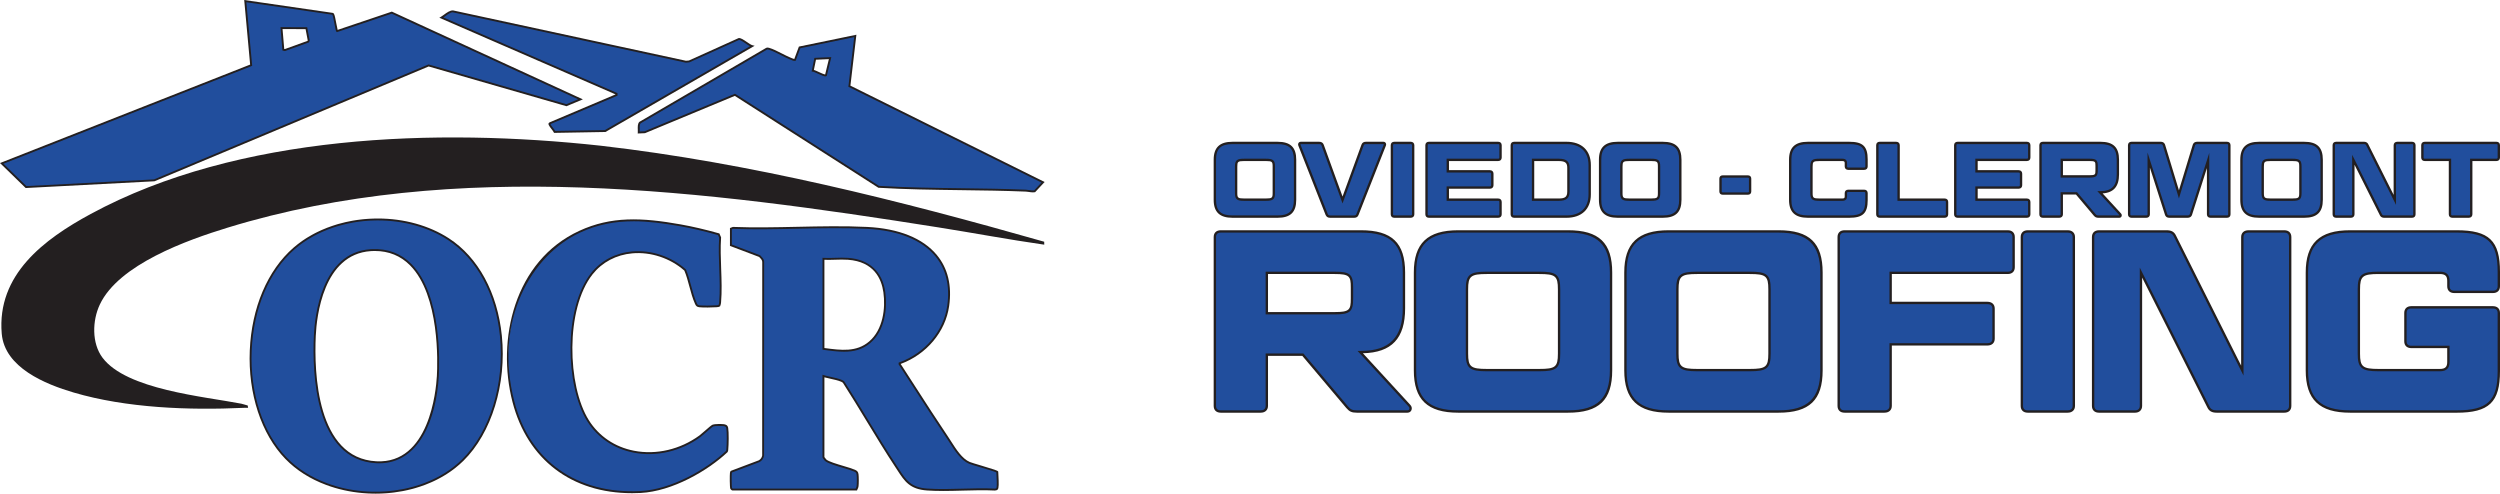
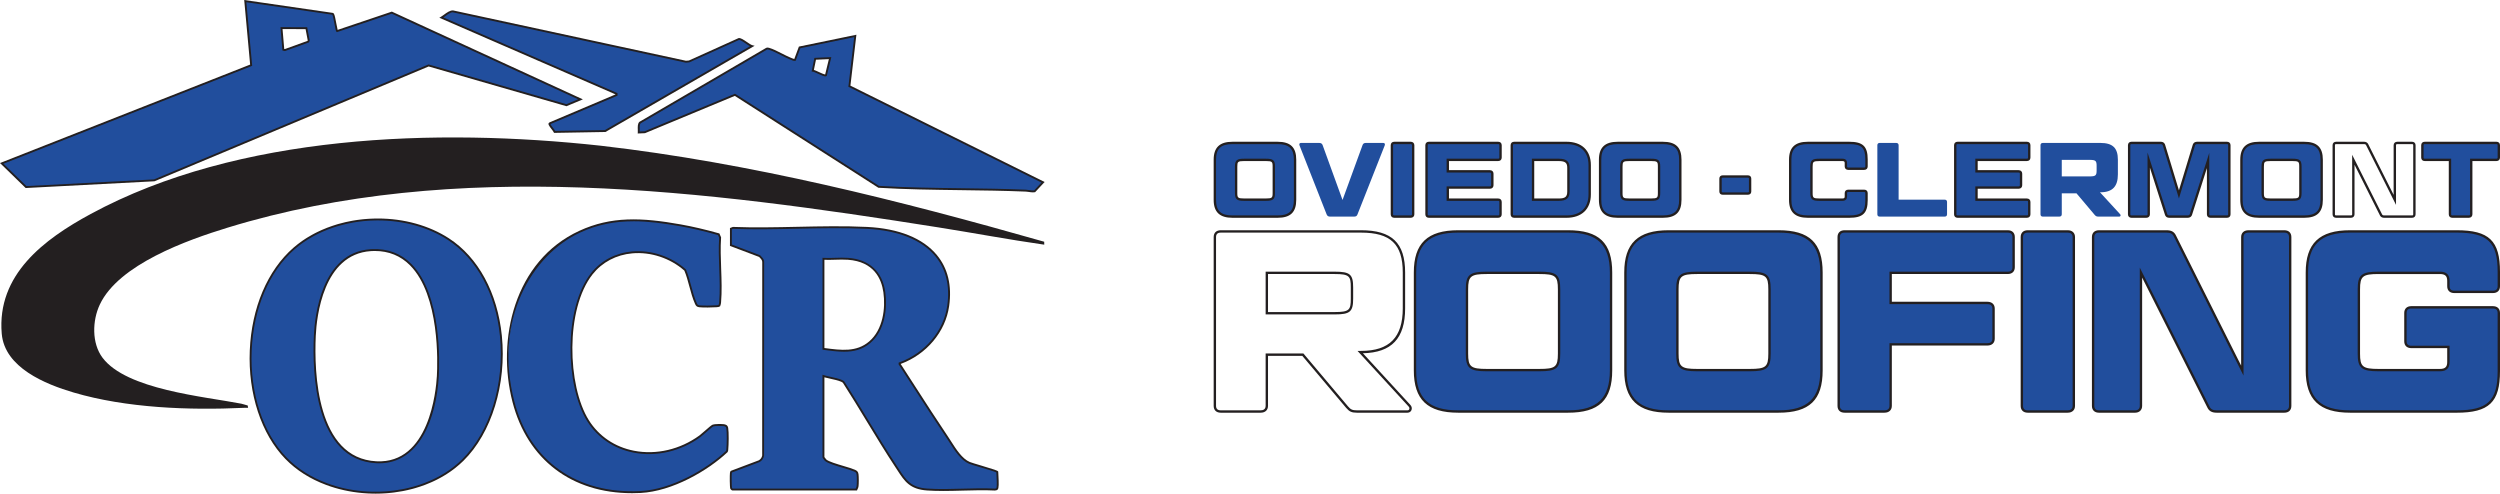
<svg xmlns="http://www.w3.org/2000/svg" id="Layer_1" version="1.1" viewBox="0 0 3894.63 769.02">
  <defs>
    <style>
      .st0 {
        fill: #231f20;
      }

      .st1 {
        fill: #214e9d;
      }
    </style>
  </defs>
  <path class="st0" d="M1626.79,381.16c-55.16-7.85-110.04-18.24-165.08-26.95-360.78-57.1-751.94-108.55-1107.43.54-62.38,19.13-169.41,57.12-198.83,119.8-11.7,24.89-12.71,60.11,4.27,82.73,37.37,49.81,158,60.32,216.2,71.6,3.01.6,6.48,1.97,10,2.84.18,1.13.36,2.27.54,3.43,0,.06.03.09.03.15-2.24-.03-4.48-.06-6.72.03-85.36,3.97-182.84.36-264.94-23.82-44.23-13.04-107.59-38.8-112.13-91.6-7.88-92.19,66.14-147.35,138.6-186.57,229.99-124.49,539.22-134.22,794.44-106.37,234.95,27.13,464.19,85.06,690.96,149.59l.09,4.6h0Z" />
  <g>
    <path class="st1" d="M1611.84,297.98c-4.61.77-9.2-.79-13.51-.97-76.44-3.22-153.16-1.33-229.5-5.99l-223.98-143.33-140.36,58.3-9.41.42c.39-4.16-1.2-12.22,1.9-15.4l197.13-115.03c1.31-.66,2.44-.37,3.76,0,9.18,2.56,22.55,10.77,32.07,14.71,1.98.82,6.65,3.1,8.46,2.72l7.28-19.54,86.74-17.9-9.19,78.34,301.68,149.66c-4.46,4.53-8.68,9.42-13.08,14.02h.01ZM1293.18,90.54l-23.24,1.05-3.78,18.49c3.81.25,18.14,9,20.54,7.17l6.48-26.71h0Z" />
    <path class="st0" d="M1609.13,299.69c-2.12,0-4.2-.32-6.23-.64-1.62-.25-3.15-.49-4.64-.55-33.51-1.41-67.64-1.85-100.64-2.27-42.28-.54-85.99-1.1-128.88-3.72l-.39-.02-.33-.21-223.33-142.91-139.88,58.1-11.38.5.16-1.71c.1-1.11.05-2.61,0-4.2-.15-4.4-.32-9.39,2.33-12.1l.31-.25,197.13-115.03c1.94-.97,3.59-.51,4.91-.15,5.69,1.58,12.81,5.22,19.7,8.74,4.53,2.31,8.81,4.5,12.54,6.04l1.21.52c1.22.53,4.11,1.8,5.64,2.08l7.2-19.34,89.58-18.49-9.31,79.35,302.58,150.11-1.45,1.47c-2.46,2.5-4.85,5.11-7.23,7.72-1.93,2.11-3.86,4.23-5.83,6.28l-.34.36-.49.08c-1,.17-1.98.23-2.96.23h.02ZM1369.31,289.56c42.7,2.59,86.24,3.15,128.35,3.69,33.03.42,67.18.86,100.73,2.27,1.65.07,3.34.33,4.97.58,2.56.4,5.2.81,7.75.48,1.83-1.92,3.63-3.89,5.43-5.86,1.95-2.13,3.89-4.26,5.88-6.33l-300.79-149.22,9.07-77.33-83.91,17.32-7.28,19.54-.8.17c-1.81.39-4.78-.81-8.18-2.3l-1.16-.5c-3.83-1.58-8.16-3.79-12.75-6.14-6.76-3.45-13.75-7.02-19.14-8.52-1.33-.37-1.94-.48-2.69-.1l-196.85,114.87c-1.63,1.88-1.47,6.25-1.35,9.78.03,1.01.07,1.98.06,2.88l7.52-.33,140.83-58.5,224.31,143.54h0ZM1285.73,118.99c-2.2,0-5.71-1.49-11.54-4.19-3.19-1.48-6.81-3.15-8.12-3.24l-1.71-.11,4.36-21.3,26.38-1.19-7.07,29.16-.42.32c-.5.38-1.1.56-1.87.56h-.01ZM1267.92,108.92c1.93.58,4.57,1.8,7.52,3.17,3.12,1.45,8.16,3.78,10.02,3.92l5.8-23.9-20.09.9-3.26,15.9h0Z" />
  </g>
  <g>
    <path class="st1" d="M698.5,372.48c-31.61-20.51-70.7-30.6-109.86-30.6-1.31,0-2.66,0-3.97.05-.15-.03-.33,0-.48,0-2.6.05-5.19.16-7.79.29-1.34.08-2.72.16-4.09.26-2.03.13-4.06.32-6.09.5-1.49.16-2.95.32-4.45.5-1.49.16-2.98.37-4.45.58-1.43.18-2.87.4-4.3.63-.09.03-.21.03-.3.05-1.16.18-2.33.37-3.49.58-7.13,1.27-14.21,2.9-21.1,4.86-.9.26-1.79.5-2.69.77-1.88.58-3.76,1.16-5.61,1.8-.93.29-1.85.61-2.75.92-2.39.79-4.72,1.66-7.04,2.56-.06,0-.12.03-.18.08-2.39.92-4.75,1.9-7.07,2.9-1.16.5-2.33,1-3.49,1.56-1.04.48-2.06.95-3.07,1.45-.24.08-.45.18-.69.32-.93.45-1.82.9-2.72,1.35s-1.79.9-2.66,1.37c-1.13.58-2.27,1.19-3.37,1.82-2.54,1.4-5.04,2.85-7.49,4.38-.84.53-1.64,1.03-2.45,1.56-3.46,2.19-6.8,4.54-10.06,7.02-.96.69-1.91,1.43-2.84,2.16-1.97,1.53-3.88,3.12-5.76,4.75-86.02,74.77-90.31,246.98-12.57,326.95,17.34,17.82,39.13,31.23,63.09,40.16,4.48,1.69,9.04,3.19,13.67,4.57,18.56,5.46,38.11,8.4,57.72,8.82h.57c4,.11,8.03.08,12.03-.08,2.15-.08,4.33-.18,6.48-.32.63-.03,1.28-.05,1.94-.13,1.4-.11,2.81-.21,4.24-.34,1.91-.13,3.82-.34,5.73-.58.9-.11,1.79-.21,2.69-.32,4.18-.53,8.36-1.16,12.51-1.95,1.37-.26,2.75-.53,4.12-.82s2.75-.58,4.12-.9,2.75-.63,4.09-.98c1.28-.32,2.57-.63,3.85-.98.24-.05.48-.11.69-.18,1.19-.32,2.36-.66,3.55-1,2.66-.77,5.31-1.61,7.94-2.46l.03-.03c2.42-.82,4.84-1.66,7.19-2.56,2.95-1.11,5.88-2.3,8.74-3.59,1.1-.48,2.21-.95,3.31-1.48.93-.4,1.82-.82,2.72-1.27,1.19-.58,2.39-1.16,3.58-1.77,4.03-2.03,7.97-4.22,11.79-6.57,1.16-.71,2.33-1.43,3.46-2.16,1.13-.71,2.27-1.48,3.4-2.24.87-.58,1.76-1.19,2.63-1.8,1.37-.95,2.69-1.93,4-2.93.98-.74,1.97-1.5,2.93-2.24,4.33-3.43,8.48-7.08,12.42-10.93,84.79-83.32,84.37-275.15-22.35-344.37h0ZM682.08,585.85c-2.78,49.13-21.97,138.05-95.81,134.27-93.63-4.78-98.61-136.81-95.84-197.16,2.24-48.29,18.77-128.62,86.76-133.22.78-.05,1.52-.11,2.27-.13,98.31-4.49,105.98,136.44,102.61,196.24h0Z" />
    <path class="st0" d="M585.48,769.02c-1.61,0-3.22-.02-4.82-.06h-.53c-20.04-.43-39.59-3.42-58.14-8.88-4.99-1.48-9.49-2.98-13.78-4.6-25.19-9.38-46.61-23.01-63.64-40.51-37.55-38.62-58.28-101.74-55.46-168.86,2.8-66.64,27.63-125.05,68.12-160.25,2-1.74,3.9-3.31,5.82-4.8.93-.74,1.91-1.5,2.88-2.2,3.35-2.56,6.77-4.94,10.13-7.07.58-.38,1.18-.76,1.8-1.15l.65-.41c2.3-1.44,4.77-2.88,7.57-4.43,1.1-.63,2.26-1.25,3.41-1.84.84-.46,1.75-.92,2.67-1.38.98-.49,1.84-.92,2.73-1.36.26-.14.54-.28.87-.39.84-.43,1.87-.91,2.93-1.39,1.14-.54,2.3-1.04,3.46-1.55,2.32-1,4.61-1.95,6.93-2.85l.22-.2.37-.04c2.3-.89,4.6-1.74,6.96-2.53.88-.31,1.83-.64,2.77-.93,1.79-.61,3.64-1.18,5.49-1.76l2.83-.81c7.02-1.99,14.17-3.64,21.26-4.9,1.11-.2,2.23-.38,3.34-.56.1-.02.24-.04.37-.06,1.54-.26,2.99-.47,4.44-.66,1.46-.21,2.97-.42,4.48-.58,1.47-.18,2.95-.34,4.45-.5,2.08-.19,4.11-.38,6.15-.51,1.28-.1,2.58-.17,3.85-.25,2.87-.15,5.48-.26,8.09-.31.19-.01.38-.02.56,0,1.3-.05,2.62-.05,3.91-.05,40.73,0,80.04,10.95,110.67,30.84h0c45.69,29.63,75.76,84.98,82.52,151.85,7.59,75.13-15.94,151.6-59.93,194.83-3.92,3.84-8.14,7.55-12.54,11.03l-.24.19c-.89.69-1.81,1.4-2.72,2.08-1.32,1.01-2.65,2-4.04,2.96-.87.61-1.77,1.22-2.64,1.81-1.27.85-2.35,1.58-3.44,2.27-1.13.73-2.3,1.45-3.48,2.17-3.76,2.31-7.76,4.55-11.89,6.63-1.2.61-2.4,1.19-3.6,1.78-.91.45-1.83.89-2.78,1.3-1.07.51-2.19.99-3.31,1.47-2.71,1.22-5.6,2.41-8.81,3.62-2.28.87-4.62,1.69-6.96,2.48l-.32.13c-2.64.85-5.31,1.7-7.98,2.47l-.58.17c-1,.29-1.99.58-3,.85-.13.06-.44.13-.75.2-1.23.33-2.52.65-3.81.97-1.34.34-2.73.66-4.11.98s-2.76.61-4.15.9c-1.38.29-2.77.56-4.15.82-3.94.75-8.06,1.4-12.6,1.97l-2.7.32c-1.93.24-3.86.45-5.8.59-1.41.13-2.82.23-4.23.34-.61.08-1.29.11-1.95.13-2.17.13-4.36.24-6.53.32-2.41.1-4.85.14-7.3.14v.02ZM580.69,765.97c4.01.1,8.03.08,11.97-.08,2.14-.08,4.31-.18,6.45-.31.64-.03,1.25-.05,1.85-.13,1.47-.11,2.86-.22,4.29-.35,1.91-.13,3.8-.34,5.68-.58l2.7-.32c4.46-.56,8.52-1.2,12.4-1.94,1.36-.26,2.73-.52,4.09-.81s2.73-.58,4.09-.89,2.72-.63,4.05-.97c1.28-.32,2.56-.63,3.83-.98.23-.05.4-.08.55-.14,1.13-.31,2.1-.59,3.09-.87l.58-.17c2.56-.74,5.13-1.55,7.67-2.37l.24-.09c2.4-.81,4.8-1.65,7.14-2.54,3.16-1.19,5.99-2.35,8.66-3.56,1.11-.48,2.2-.94,3.28-1.46.95-.41,1.82-.82,2.69-1.26,1.2-.58,2.39-1.16,3.57-1.76,4.06-2.05,7.99-4.24,11.68-6.52,1.16-.71,2.31-1.41,3.43-2.14,1.08-.68,2.14-1.4,3.2-2.11,1.04-.7,1.93-1.3,2.78-1.9,1.36-.94,2.65-1.9,3.95-2.89.91-.68,1.81-1.38,2.69-2.06,4.53-3.58,8.67-7.23,12.51-10.99,43.37-42.61,66.55-118.14,59.05-192.4-6.66-65.97-36.25-120.51-81.17-149.65h0c-30.16-19.58-68.89-30.36-109.05-30.36-1.23,0-2.62,0-3.91.05h-.16l-.16-.02c-2.77.08-5.35.18-7.94.31-1.49.09-2.77.16-4.05.26-2.03.13-4.04.31-6.05.5-1.48.16-2.93.31-4.41.5-1.5.16-2.97.37-4.42.58-1.44.19-2.85.39-4.27.63l-.31.05c-1.27.2-2.37.38-3.46.58-7,1.24-14.05,2.87-20.96,4.83l-2.67.76c-1.93.6-3.75,1.16-5.55,1.78-.95.3-1.85.61-2.73.92-2.36.78-4.63,1.63-6.9,2.51l-.28.12c-2.37.92-4.71,1.89-7.02,2.88-1.18.51-2.31,1-3.44,1.54-1.05.48-2.05.95-3.05,1.44-.34.13-.47.2-.62.28-.95.46-1.8.89-2.65,1.32-1,.5-1.88.94-2.73,1.41-1.15.59-2.26,1.18-3.35,1.81-2.77,1.53-5.2,2.95-7.44,4.35l-.65.41c-.6.38-1.19.75-1.78,1.13-3.31,2.09-6.66,4.43-9.97,6.96-.97.7-1.9,1.42-2.81,2.14-1.89,1.47-3.76,3.01-5.71,4.71-39.88,34.66-64.33,92.3-67.09,158.12-2.78,66.32,17.63,128.62,54.62,166.66,16.72,17.18,37.76,30.57,62.54,39.8,4.22,1.59,8.66,3.08,13.57,4.54,18.3,5.39,37.59,8.33,57.33,8.76h.54v-.02ZM590.66,721.73c-1.47,0-2.95-.04-4.46-.12-95.8-4.89-99.92-140.6-97.25-198.72,1.4-30.28,11.91-129.49,88.15-134.64.9-.06,1.61-.11,2.32-.13,24.52-1.13,45.22,6.68,61.54,23.18,47.23,47.74,43.78,153.85,42.61,174.63h0c-3.74,66.25-30.17,135.8-92.91,135.8ZM583.96,391c-1.46,0-2.93.03-4.42.1-.69.02-1.37.07-2.07.12-73.94,5-84.16,102.15-85.54,131.81-2.63,57.23,1.3,190.85,94.42,195.6,82.4,4.23,92.94-109.94,94.24-132.87,1.16-20.56,4.6-125.52-41.75-172.37-14.72-14.87-33.16-22.4-54.88-22.4h0Z" />
  </g>
  <path class="st1" d="M1138.64,356.29l3.27-1.29c68.66,2.63,140.48-3.35,208.77,0,82.93,4.07,137.27,45.01,126.47,121.55-5.49,38.92-33.99,74.56-75.7,89.4l-.07,1.12c24.88,38.26,49.25,76.83,74.78,114.75,8.19,12.16,19.28,32.96,33.95,39.18,5.93,2.52,42.14,12.17,43.53,14.2.08,4.44,1.79,23.82-.4,26.24-.82.91-2.09,1.18-3.37,1.2-34.29-1.77-71.37,2.24-105.32-.05-28.59-1.93-35.45-16.03-48.08-35.13-28.56-43.22-53.99-88.13-81.94-131.67-.91-1.37-2.15-1.91-3.69-2.58-7.83-3.39-19.61-4.78-28.03-7.43v126.59c0,.27,2.86,3.99,3.41,4.49,6.29,5.67,35,11.82,44.97,16.26,3.16,1.41,4.33,2.58,4.75,5.8.55,4.17.54,14.13.05,18.34-.28,2.35-1.14,3.31-1.96,5.34h-193.02c-.16,0-1.67-1.28-1.88-1.67-.82-1.54-.96-20.94-.53-23.68.14-.91.1-1.81.9-2.53l43.09-16.25c3.57-2,5.56-5.01,6.24-8.65l.12-301.29c.27-4.17-2.84-6.57-5.48-9.54l-44.83-16.99v-25.73.02ZM1321.23,403.19c-12.32-.91-25.96.68-38.41,0v140.29c26.25,3.47,51.34,7.35,72.12-10.35,22.16-18.87,26.33-52.35,22.72-78.05-4.04-28.8-21.67-49.32-56.43-51.89h0Z" />
  <path class="st0" d="M1468.87,764.83c-8.27,0-16.46-.19-24.42-.73-27.11-1.83-35.19-14.25-46.37-31.43-.93-1.42-1.87-2.88-2.85-4.36-15.84-23.96-30.95-48.83-45.56-72.89-11.76-19.36-23.93-39.38-36.39-58.79-.63-.95-1.52-1.36-3.03-2.02-4.48-1.94-10.43-3.23-16.18-4.49-3.45-.75-6.75-1.47-9.76-2.31v124.21c.57.86,2.51,3.37,2.92,3.76,3.62,3.26,16.02,6.94,26.96,10.19,7.04,2.09,13.7,4.07,17.62,5.81,3.31,1.47,5.09,2.95,5.63,6.97.54,4.12.57,14.26.04,18.71-.22,1.87-.76,2.98-1.34,4.16-.23.47-.48.97-.72,1.56l-.38.94h-194.03c-1.15,0-3.03-2.15-3.2-2.46-1.17-2.19-1.05-22.27-.69-24.61l.06-.41c.1-.85.24-2.02,1.32-3l.48-.29,43.09-16.25c2.82-1.61,4.68-4.17,5.3-7.53l.09-301.01c.18-2.92-1.63-4.84-3.72-7.06-.38-.4-.76-.8-1.13-1.22l-45.45-17.23v-27.78l4.51-1.77h.31c32.9,1.27,67.12.54,100.21-.17,35.88-.77,73-1.56,108.57.18,49.47,2.43,87.07,17.58,108.75,43.8,17.19,20.8,23.62,47.53,19.12,79.45-5.66,40.12-35.26,75.4-75.56,90.19,7.54,11.6,15.03,23.23,22.53,34.85,16.79,26.06,34.16,53,51.79,79.19,1.38,2.05,2.85,4.35,4.4,6.79,7.63,11.97,17.12,26.86,28.9,31.86,2.33.99,9.8,3.21,17.7,5.56,20.85,6.2,25.55,7.82,26.47,9.17l.26.37v.45c.03.93.11,2.53.22,4.49.75,13.53.81,20.77-1,22.78-.99,1.1-2.49,1.67-4.46,1.7-16.45-.85-33.75-.36-50.48.11-10.09.28-20.36.57-30.53.57h0ZM1281.32,583.78l1.94.61c3.39,1.07,7.3,1.92,11.44,2.82,5.89,1.28,11.98,2.61,16.73,4.66,1.56.68,3.18,1.37,4.34,3.12,12.49,19.46,24.67,39.5,36.44,58.87,14.6,24.03,29.7,48.88,45.5,72.8.99,1.49,1.94,2.95,2.87,4.38,11.11,17.07,18.44,28.35,44.06,30.08,17.64,1.19,36.46.66,54.68.15,16.79-.47,34.16-.95,50.62-.1,1.01-.02,1.78-.26,2.18-.71,1.29-1.79.52-15.47.24-20.62-.09-1.6-.17-2.96-.2-3.93-2.32-1.22-15.66-5.19-24.63-7.85-8.33-2.48-15.53-4.62-18.02-5.67-12.63-5.36-22.4-20.69-30.25-33-1.54-2.41-2.99-4.69-4.36-6.72-17.65-26.22-35.02-53.17-51.82-79.24-7.64-11.86-15.28-23.71-22.97-35.53l-.27-.42.17-2.6.92-.33c39.83-14.17,69.17-48.79,74.73-88.2,4.38-31.06-1.83-57.01-18.47-77.13-21.13-25.56-57.99-40.33-106.6-42.72-35.46-1.74-72.52-.95-108.36-.18-33.03.71-67.19,1.44-100.08.19l-2.03.8v23.69l44.21,16.76.24.28c.43.49.88.96,1.32,1.43,2.36,2.5,4.8,5.09,4.53,9.2l-.12,301.19c-.81,4.48-3.22,7.82-7,9.95l-42.96,16.22c-.12.19-.16.45-.22.98l-.07.51c-.43,2.81-.24,20.93.41,22.84.06.04.61.51.96.79h191.61c.13-.29.27-.56.4-.83.52-1.06.9-1.83,1.06-3.19.5-4.28.48-14.02-.04-17.97-.34-2.54-1.03-3.36-3.88-4.63-3.74-1.66-10.31-3.61-17.26-5.67-11.79-3.5-23.99-7.12-28.11-10.84-.04-.04-3.9-4.34-3.9-5.6v-128.62l.02-.02ZM1314.88,547.95c-9.76,0-19.88-1.35-30.25-2.72l-3.31-.44v-143.17l1.57.09c5.86.32,12.12.13,18.18-.06,6.75-.21,13.73-.42,20.27.06h0c32.8,2.43,53.32,21.31,57.79,53.17,3.61,25.74-.59,60.11-23.23,79.39-12.48,10.62-26.32,13.68-41.02,13.68h0ZM1284.3,542.17l.72.1c25.3,3.36,49.2,6.54,68.94-10.27,21.72-18.49,25.71-51.75,22.21-76.7-3.01-21.45-15.01-47.64-55.06-50.61-6.38-.48-13.28-.26-19.95-.06-5.58.17-11.34.35-16.86.13v137.42h0Z" />
  <g>
    <path class="st1" d="M1119.63,364.95l2.21,5.07c-2.27,32.82,2.8,68.44-.03,100.93-.15,1.76-.44,3.5-1.19,5.14-1.43.93-3.18.96-4.87,1.07-6.42.41-20.16.7-26.25,0-3.37-.38-4.23-1.8-5.38-4.33-7.17-15.8-9.85-35.94-16.74-52.15-41.55-36.81-109.66-39.46-145.39,5.75-41.95,53.09-40.9,173.22-5.94,228.96,36.78,58.65,117.68,65.5,174.41,24.22,4.06-2.95,17.51-15.69,20.36-16.71s12.86-.98,16.13-.64c3.47.36,5.43,1.39,6,4.61,1.15,6.51.83,26.1.1,33.05-.12,1.19-.03,2.38-.75,3.47-31.79,29.96-86.84,60.6-134.28,63.07-105.23,5.48-175.59-53.23-198.16-140.55-23.93-92.54.08-217.32,103.25-264.95,51.71-23.87,101.71-19.77,157.02-9.91,20.11,3.58,40,8.41,59.51,13.9h-.01Z" />
    <path class="st0" d="M984.53,768.31c-93.87,0-162.94-52.33-186.13-142.03-25.09-97.06,2.59-219.83,104.06-266.68,49.67-22.93,97.25-20.84,157.91-10.02,18.64,3.32,38.16,7.88,59.66,13.93l.68.19,2.64,6.05-.02.37c-1.09,15.73-.47,32.42.13,48.57.65,17.43,1.31,35.46-.16,52.39-.14,1.58-.41,3.64-1.33,5.63l-.18.39-.36.24c-1.64,1.07-3.51,1.18-5.16,1.28l-.43.03c-6.09.39-20.15.73-26.52,0-4.12-.47-5.32-2.45-6.57-5.2-3.76-8.29-6.33-17.85-8.81-27.1-2.26-8.42-4.6-17.12-7.81-24.77-22.04-19.4-52.31-29.47-81.08-26.9-25.01,2.22-47,13.83-61.9,32.69-42.6,53.91-39.41,173.72-5.85,227.24,15.65,24.95,40.66,41.86,70.45,47.61,34.71,6.71,71.82-1.97,101.82-23.8,1.53-1.11,4.55-3.76,7.75-6.57,6.63-5.81,11.11-9.67,12.98-10.34,3.19-1.15,13.47-1.06,16.79-.72,3.16.33,6.51,1.28,7.31,5.84,1.22,6.87.83,26.65.12,33.46l-.06.7c-.07,1.06-.15,2.26-.94,3.45l-.22.26c-30.52,28.76-85.85,60.9-135.22,63.47-4.57.24-9.1.36-13.56.36v-.02ZM986.74,344.75c-28.83,0-55.62,4.91-83.02,17.56-75.69,34.94-135.17,136.58-102.43,263.22,23.91,92.48,97.44,144.59,196.64,139.44,48.54-2.53,103.02-34.16,133.19-62.53.28-.5.32-1.11.37-1.87.02-.27.03-.54.06-.81.75-7.26,1-26.49-.09-32.64-.4-2.27-1.5-3.06-4.68-3.39-3.38-.35-13.06-.31-15.47.56-1.47.53-7.82,6.09-12.02,9.78-3.25,2.85-6.33,5.55-7.97,6.74-30.67,22.32-68.63,31.19-104.14,24.32-30.6-5.91-56.32-23.3-72.41-48.96-34.05-54.3-37.24-175.91,6.03-230.67,15.42-19.51,38.14-31.51,63.98-33.81,29.65-2.64,60.91,7.78,83.57,27.86l.38.53c3.37,7.92,5.76,16.84,8.08,25.47,2.45,9.13,4.99,18.58,8.65,26.64,1.02,2.24,1.54,3.17,4.19,3.47,6.18.7,19.99.37,25.99-.01l.45-.03c1.24-.07,2.42-.15,3.35-.6.57-1.44.77-2.93.88-4.22,1.46-16.74.79-34.68.15-52.02-.6-16.09-1.22-32.73-.15-48.52l-1.78-4.09c-21.13-5.93-40.34-10.4-58.69-13.68-26.47-4.72-50.42-7.77-73.11-7.77v.03Z" />
  </g>
  <path class="st1" d="M779.94,97.62l-26.86-12.36-3.7-1.7-139.02-63.87-85.21,28.71c-1.16-.81-4.09-22.06-5.88-25.46-.33-.63-.45-1.31-1.34-1.43L382.1,1.75l9.16,99.83L2.7,254.51l37.87,36.89,199.73-10.45,427.39-178.99,44.47,12.83h.03l4.66,1.34,165.55,47.75,21.91-9.16-124.37-57.12v.02ZM480.26,64.82l-36.47,13.19-2.39-.54-2.87-33.73,38.77.15,3.64,19.28-.69,1.64h0Z" />
  <path class="st0" d="M40,292.94L0,253.98,389.67,100.61,380.44,0l137.7,20.03c1.53.2,2.04,1.33,2.32,1.94l.13.28c.96,1.82,1.98,6.99,3.43,14.68.66,3.49,1.45,7.68,1.97,9.61l84.46-28.46.54.25,297.04,136.47-25.53,10.68-214.71-61.93-427.15,178.88h-.26l-200.38,10.49v.02ZM5.4,255.07l35.75,34.82,198.82-10.4,427.64-179.09,214.71,61.93,18.28-7.65L610.28,21.29l-85.36,28.76-.62-.43c-.94-.65-1.33-2.12-3.21-12.14-1.03-5.48-2.32-12.29-3.13-13.85l-.21-.43c-.05-.12-.13-.28-.16-.32L383.77,3.5l9.09,99.06-1.04.41L5.41,255.05v.02ZM443.89,79.57l-3.88-.87-3.1-36.44,41.63.16,3.95,20.93-1.11,2.66-37.5,13.56h.01ZM442.8,76.26l.89.2,35.44-12.82.26-.62-3.33-17.63-35.91-.14,2.63,31.01h.02Z" />
  <g>
    <path class="st1" d="M1171.7,71.86l-228.9,132.26-78.82,1.38c-1.79-3.59-6.16-7.87-7.68-11.23-.6-1.32-.71-1.4.52-2.31l103.71-43.93v-1.9L687.66,27.48c5-2.96,12.23-10.16,18.07-9.75l362.74,78.43,5.14-.45,77.3-34.92c4.57-.74,15.57,9.77,20.78,11.08h.01Z" />
    <path class="st0" d="M863.08,207l-.42-.84c-.81-1.63-2.28-3.51-3.69-5.33-1.63-2.09-3.17-4.07-4.02-5.95-.84-1.83-.86-2.75.99-4.12l.31-.18,102.73-43.52L684.4,27.67l2.52-1.49c1.35-.8,2.91-1.95,4.56-3.17,4.51-3.33,9.65-7.09,14.37-6.78l362.73,78.42,4.67-.41,77.45-34.93c3.19-.51,7.87,2.7,12.83,6.11,3.22,2.21,6.56,4.5,8.55,5l3.56.9-232.41,134.29-80.14,1.4h-.01ZM857.51,193.3c.03.06.06.12.09.19.78,1.71,2.28,3.64,3.73,5.5,1.28,1.65,2.6,3.35,3.55,4.99l77.52-1.35,225.97-130.57c-1.97-1.06-4.21-2.6-6.53-4.19-3.76-2.58-8.45-5.71-10.5-5.64l-77.58,34.96-5.37.48-.22-.05L705.43,19.19c-3.43-.23-8.08,3.21-12.18,6.23-.84.62-1.66,1.23-2.45,1.79l271.24,117.94v3.87l-104.45,44.25s-.04.03-.06.05l-.02-.02Z" />
  </g>
  <g>
-     <path class="st1" d="M2187.15,424.65v55.72c0,44.89-19.64,68.13-66.93,68.13h-1.2l76.95,83.77c3.21,3.6,1.2,8.82-3.21,8.82h-78.96c-7.62,0-10.82-1.6-15.23-6.81l-68.94-81.76h-56.11v79.76c0,5.61-3.61,8.82-9.62,8.82h-62.12c-6.01,0-9.22-3.21-9.22-8.82v-262.92c0-5.61,3.21-8.82,9.22-8.82h218.43c47.3,0,66.93,19.24,66.93,64.12h.01ZM1973.52,487.98h105.81c23.25,0,26.85-3.6,26.85-22.84v-17.24c0-19.24-3.61-22.85-26.85-22.85h-105.81v62.92h0Z" />
    <path class="st0" d="M2192.76,642.93h-78.96c-8.01,0-11.74-1.68-16.64-7.46l-68.39-81.11h-53.41v77.91c0,6.58-4.39,10.66-11.47,10.66h-62.12c-6.93,0-11.06-3.99-11.06-10.66v-262.93c0-6.67,4.14-10.66,11.06-10.66h218.43c48.21,0,68.78,19.73,68.78,65.97v55.71c0,46.72-20.93,69.01-65.81,69.95l74.14,80.71c2.09,2.34,2.64,5.43,1.45,8.06-1.06,2.37-3.37,3.84-6.02,3.84h.02ZM1971.68,550.66h58.81l69.49,82.42c4.19,4.95,6.9,6.15,13.82,6.15h78.96c1.21,0,2.18-.61,2.65-1.66.46-1.01.48-2.62-.82-4.08l-79.77-86.84h5.4c44.41,0,65.09-21.06,65.09-66.29v-55.71c0-44.23-18.86-62.28-65.09-62.28h-218.43c-4.89,0-7.37,2.35-7.37,6.97v262.93c0,4.62,2.48,6.97,7.37,6.97h62.12c2.9,0,7.78-.9,7.78-6.97v-81.6h-.01ZM2079.33,489.82h-107.65v-66.61h107.65c23.87,0,28.7,4.15,28.7,24.69v17.23c0,20.53-4.83,24.69-28.7,24.69ZM1975.37,486.13h103.96c23.01,0,25.01-3.44,25.01-21v-17.23c0-17.56-2-21-25.01-21h-103.96v59.23Z" />
    <g>
      <path class="st1" d="M2509.76,576.96c0,44.89-20.04,64.12-66.93,64.12h-171.14c-46.49,0-67.33-19.24-67.33-64.12v-152.31c0-44.89,20.84-64.12,67.33-64.12h171.14c46.89,0,66.93,19.24,66.93,64.12v152.31ZM2428.8,450.7c0-21.64-4.41-25.65-30.86-25.65h-81.76c-26.05,0-30.86,4.01-30.86,25.65v100.2c0,21.64,4.81,25.65,30.86,25.65h81.76c26.45,0,30.86-4.01,30.86-25.65v-100.2Z" />
      <path class="st0" d="M2442.83,642.93h-171.14c-47.84,0-69.18-20.34-69.18-65.97v-152.31c0-45.63,21.34-65.97,69.18-65.97h171.14c48.21,0,68.78,19.73,68.78,65.97v152.31c0,46.24-20.57,65.97-68.78,65.97h0ZM2271.69,362.37c-45.9,0-65.49,18.63-65.49,62.28v152.31c0,43.65,19.59,62.28,65.49,62.28h171.14c45.62,0,65.09-18.63,65.09-62.28v-152.31c0-43.65-19.47-62.28-65.09-62.28h-171.14ZM2397.94,578.4h-81.76c-26.9,0-32.71-4.88-32.71-27.5v-100.2c0-22.61,5.81-27.5,32.71-27.5h81.76c27.21,0,32.71,4.63,32.71,27.5v100.2c0,22.87-5.5,27.5-32.71,27.5ZM2316.18,426.9c-24.95,0-29.02,3.34-29.02,23.81v100.2c0,20.47,4.07,23.81,29.02,23.81h81.76c25.22,0,29.02-3.11,29.02-23.81v-100.2c0-20.69-3.8-23.81-29.02-23.81h-81.76Z" />
    </g>
    <g>
      <path class="st1" d="M2837.58,576.96c0,44.89-20.04,64.12-66.93,64.12h-171.14c-46.49,0-67.33-19.24-67.33-64.12v-152.31c0-44.89,20.84-64.12,67.33-64.12h171.14c46.89,0,66.93,19.24,66.93,64.12v152.31ZM2756.62,450.7c0-21.64-4.41-25.65-30.86-25.65h-81.76c-26.05,0-30.86,4.01-30.86,25.65v100.2c0,21.64,4.81,25.65,30.86,25.65h81.76c26.45,0,30.86-4.01,30.86-25.65v-100.2Z" />
      <path class="st0" d="M2770.65,642.93h-171.14c-47.84,0-69.18-20.34-69.18-65.97v-152.31c0-45.63,21.34-65.97,69.18-65.97h171.14c48.21,0,68.78,19.73,68.78,65.97v152.31c0,46.24-20.57,65.97-68.78,65.97h0ZM2599.51,362.37c-45.9,0-65.49,18.63-65.49,62.28v152.31c0,43.65,19.59,62.28,65.49,62.28h171.14c45.62,0,65.09-18.63,65.09-62.28v-152.31c0-43.65-19.47-62.28-65.09-62.28h-171.14ZM2725.76,578.4h-81.76c-26.9,0-32.71-4.88-32.71-27.5v-100.2c0-22.61,5.81-27.5,32.71-27.5h81.76c27.2,0,32.71,4.63,32.71,27.5v100.2c0,22.87-5.5,27.5-32.71,27.5ZM2644,426.9c-24.95,0-29.02,3.34-29.02,23.81v100.2c0,20.47,4.07,23.81,29.02,23.81h81.76c25.22,0,29.02-3.11,29.02-23.81v-100.2c0-20.69-3.8-23.81-29.02-23.81h-81.76Z" />
    </g>
    <g>
      <path class="st1" d="M2945.37,471.95h150.7c6.01,0,9.62,3.21,9.62,8.82v46.89c0,5.61-3.61,8.82-9.62,8.82h-150.7v95.79c0,5.61-3.61,8.82-9.62,8.82h-62.12c-6.01,0-9.22-3.21-9.22-8.82v-262.92c0-5.61,3.21-8.82,9.22-8.82h254.1c6.01,0,9.22,3.21,9.22,8.82v46.89c0,5.61-3.21,8.82-9.22,8.82h-182.36v46.89h0Z" />
      <path class="st0" d="M2935.74,642.93h-62.12c-6.93,0-11.06-3.99-11.06-10.66v-262.93c0-6.67,4.14-10.66,11.06-10.66h254.1c6.93,0,11.06,3.99,11.06,10.66v46.89c0,6.68-4.14,10.66-11.06,10.66h-180.52v43.2h148.86c7.07,0,11.46,4.09,11.46,10.66v46.89c0,6.58-4.39,10.66-11.46,10.66h-148.86v93.95c0,6.58-4.39,10.66-11.47,10.66v.02ZM2873.63,362.37c-4.89,0-7.37,2.35-7.37,6.97v262.93c0,4.62,2.48,6.97,7.37,6.97h62.12c3.55,0,7.78-1.21,7.78-6.97v-97.64h152.55c3.55,0,7.77-1.21,7.77-6.97v-46.89c0-5.76-4.23-6.97-7.77-6.97h-152.55v-50.58h184.21c4.89,0,7.37-2.35,7.37-6.97v-46.89c0-4.62-2.48-6.97-7.37-6.97h-254.1v-.02Z" />
    </g>
    <g>
      <path class="st1" d="M3230.71,632.27c0,5.61-3.61,8.82-9.62,8.82h-62.12c-6.01,0-9.22-3.21-9.22-8.82v-262.92c0-5.61,3.21-8.82,9.22-8.82h62.12c6.01,0,9.62,3.21,9.62,8.82v262.92Z" />
      <path class="st0" d="M3221.09,642.93h-62.12c-6.93,0-11.06-3.99-11.06-10.66v-262.93c0-6.67,4.14-10.66,11.06-10.66h62.12c7.07,0,11.47,4.08,11.47,10.66v262.93c0,6.58-4.39,10.66-11.47,10.66ZM3158.96,362.37c-4.89,0-7.37,2.35-7.37,6.97v262.93c0,4.62,2.48,6.97,7.37,6.97h62.12c2.9,0,7.78-.9,7.78-6.97v-262.93c0-6.06-4.87-6.97-7.78-6.97h-62.12Z" />
    </g>
    <g>
      <path class="st1" d="M3453.14,641.08c-6.41,0-10.42-2.01-12.82-7.21l-105.01-209.22v207.62c0,5.61-3.61,8.82-9.22,8.82h-56.11c-6.01,0-9.22-3.21-9.22-8.82v-262.92c0-5.61,3.21-8.82,9.22-8.82h105.41c6.41,0,10.42,2.01,12.83,7.21l105.01,209.62v-208.01c0-5.61,3.61-8.82,9.62-8.82h55.71c6.01,0,9.22,3.21,9.22,8.82v262.92c0,5.61-3.21,8.82-9.22,8.82h-105.42Z" />
      <path class="st0" d="M3558.54,642.93h-105.41c-7.39,0-11.85-2.55-14.5-8.28l-101.49-202.2v199.83c0,6.48-4.34,10.66-11.07,10.66h-56.11c-6.93,0-11.06-3.99-11.06-10.66v-262.93c0-6.67,4.14-10.66,11.06-10.66h105.41c7.38,0,11.85,2.55,14.5,8.28l101.49,202.59v-200.21c0-6.58,4.39-10.66,11.47-10.66h55.71c6.93,0,11.07,3.99,11.07,10.66v262.93c0,6.67-4.14,10.66-11.07,10.66h0ZM3333.46,416.87l108.51,216.18c2.04,4.42,5.26,6.19,11.17,6.19h105.41c4.89,0,7.38-2.35,7.38-6.97v-262.93c0-4.62-2.48-6.97-7.38-6.97h-55.71c-3.55,0-7.78,1.21-7.78,6.97v215.81l-108.5-216.59c-2.04-4.41-5.27-6.19-11.17-6.19h-105.41c-4.89,0-7.37,2.35-7.37,6.97v262.93c0,4.62,2.48,6.97,7.37,6.97h56.11c4.76,0,7.38-2.48,7.38-6.97v-215.4h-.01Z" />
    </g>
    <g>
      <path class="st1" d="M3823.45,454.72c-6.01,0-9.22-3.21-9.22-8.82v-8.41c0-8.41-4.01-12.43-13.22-12.43h-95.39c-26.05,0-30.86,4.01-30.86,25.65v100.2c0,21.64,4.81,25.65,30.86,25.65h95.39c9.21,0,13.22-4.01,13.22-12.43v-23.65h-57.72c-6.01,0-9.22-3.21-9.22-8.82v-44.09c0-5.62,3.21-8.82,9.22-8.82h127.05c6.01,0,9.22,3.2,9.22,8.82v90.58c0,47.29-16.43,62.92-65.73,62.92h-165.93c-46.49,0-67.33-19.24-67.33-64.12v-152.31c0-44.89,20.84-64.12,67.33-64.12h165.93c49.3,0,65.73,15.63,65.73,62.92v22.44c0,5.62-3.21,8.82-9.22,8.82h-60.12v.02Z" />
      <path class="st0" d="M3827.05,642.93h-165.93c-47.84,0-69.18-20.34-69.18-65.97v-152.31c0-45.63,21.34-65.97,69.18-65.97h165.93c50.53,0,67.58,16.34,67.58,64.77v22.45c0,6.68-4.14,10.67-11.06,10.67h-60.12c-6.93,0-11.07-3.99-11.07-10.67v-8.41c0-7.52-3.3-10.58-11.38-10.58h-95.39c-24.95,0-29.02,3.34-29.02,23.81v100.2c0,20.47,4.07,23.81,29.02,23.81h95.39c8.08,0,11.38-3.07,11.38-10.58v-21.8h-55.87c-6.93,0-11.07-3.99-11.07-10.66v-44.09c0-6.68,4.14-10.66,11.07-10.66h127.05c6.93,0,11.06,3.99,11.06,10.66v90.58c0,48.42-17.05,64.77-67.58,64.77v-.02ZM3661.12,362.37c-45.9,0-65.49,18.63-65.49,62.28v152.31c0,43.65,19.58,62.28,65.49,62.28h165.93c48.36,0,63.89-14.84,63.89-61.08v-90.58c0-4.63-2.48-6.97-7.37-6.97h-127.05c-4.96,0-7.38,2.28-7.38,6.97v44.09c0,4.63,2.48,6.97,7.38,6.97h59.56v25.49c0,9.6-4.93,14.27-15.07,14.27h-95.39c-26.9,0-32.71-4.88-32.71-27.5v-100.2c0-22.61,5.81-27.5,32.71-27.5h95.39c10.14,0,15.07,4.67,15.07,14.27v8.41c0,4.63,2.48,6.98,7.38,6.98h60.12c4.89,0,7.37-2.35,7.37-6.98v-22.45c0-46.23-15.52-61.08-63.89-61.08h-165.93v.02Z" />
    </g>
    <path class="st1" d="M2017.53,311.22c0,18.37-8.2,26.24-27.39,26.24h-70.03c-19.03,0-27.55-7.87-27.55-26.24v-62.32c0-18.37,8.53-26.24,27.55-26.24h70.03c19.19,0,27.39,7.87,27.39,26.24v62.32ZM1984.4,259.55c0-8.85-1.81-10.5-12.63-10.5h-33.46c-10.66,0-12.63,1.64-12.63,10.5v41c0,8.85,1.97,10.5,12.63,10.5h33.46c10.82,0,12.63-1.64,12.63-10.5v-41Z" />
    <path class="st0" d="M1990.14,339.3h-70.03c-20.06,0-29.4-8.93-29.4-28.08v-62.32c0-19.16,9.34-28.08,29.4-28.08h70.03c20.22,0,29.23,8.66,29.23,28.08v62.32c0,19.42-9.02,28.08-29.23,28.08ZM1920.11,224.5c-18.26,0-25.71,7.07-25.71,24.39v62.32c0,17.33,7.45,24.39,25.71,24.39h70.03c18.14,0,25.54-7.07,25.54-24.39v-62.32c0-17.33-7.4-24.39-25.54-24.39h-70.03ZM1971.77,312.9h-33.46c-10.86,0-14.47-1.78-14.47-12.34v-41c0-10.56,3.61-12.34,14.47-12.34h33.46c11.77,0,14.47,2.31,14.47,12.34v41c0,10.04-2.71,12.34-14.47,12.34ZM1938.32,250.9c-10.05,0-10.78,1.2-10.78,8.65v41c0,7.46.73,8.65,10.78,8.65h33.46c10.12,0,10.78-1.09,10.78-8.65v-41c0-7.56-.67-8.65-10.78-8.65h-33.46Z" />
    <path class="st1" d="M2072.12,337.46c-2.95,0-4.43-1.15-5.41-3.44l-42.31-107.59c-.82-2.13.16-3.77,2.29-3.77h28.37c2.95,0,4.59,1.15,5.41,3.45l31,85.44,31.16-85.44c.82-2.3,2.3-3.45,5.25-3.45h27.06c2.13,0,3.12,1.64,2.3,3.77l-42.48,107.59c-.82,2.3-2.29,3.44-5.25,3.44h-37.39Z" />
-     <path class="st0" d="M2109.52,339.3h-37.39c-3.52,0-5.78-1.45-7.11-4.56l-42.34-107.64c-.65-1.69-.54-3.28.3-4.5.79-1.15,2.11-1.79,3.71-1.79h28.37c3.64,0,6.04,1.57,7.15,4.67l29.27,80.67,29.42-80.68c1.12-3.13,3.4-4.66,6.98-4.66h27.06c1.6,0,2.92.63,3.71,1.79.84,1.22.95,2.82.31,4.49l-42.49,107.61c-1.1,3.08-3.38,4.61-6.96,4.61h.01ZM2026.69,224.5c-.4,0-.61.1-.67.19-.07.1-.14.46.1,1.08l42.31,107.58c.64,1.49,1.39,2.27,3.69,2.27h37.39c2.29,0,3-.78,3.51-2.22l42.5-107.65c.23-.6.16-.96.09-1.06-.06-.09-.27-.19-.67-.19h-27.06c-2.28,0-3,.78-3.51,2.22l-32.9,90.22-32.73-90.21c-.49-1.38-1.28-2.23-3.68-2.23h-28.37Z" />
    <path class="st1" d="M2201.5,333.85c0,2.29-1.48,3.61-3.94,3.61h-25.42c-2.46,0-3.77-1.31-3.77-3.61v-107.59c0-2.3,1.31-3.61,3.77-3.61h25.42c2.46,0,3.94,1.31,3.94,3.61v107.59Z" />
    <path class="st0" d="M2197.57,339.3h-25.42c-3.46,0-5.62-2.09-5.62-5.45v-107.59c0-3.36,2.15-5.45,5.62-5.45h25.42c3.51,0,5.78,2.14,5.78,5.45v107.59c0,3.31-2.27,5.45-5.78,5.45ZM2172.15,224.5c-1.61,0-1.93.64-1.93,1.76v107.59c0,1.12.32,1.76,1.93,1.76h25.42c1.84,0,2.09-.89,2.09-1.76v-107.59c0-.87-.25-1.76-2.09-1.76h-25.42Z" />
    <path class="st1" d="M2333.84,222.65c2.46,0,3.77,1.31,3.77,3.61v19.19c0,2.3-1.31,3.61-3.77,3.61h-78.39v17.88h65.6c2.3,0,3.77,1.31,3.77,3.61v18.04c0,2.3-1.48,3.61-3.77,3.61h-65.6v18.86h78.39c2.46,0,3.77,1.31,3.77,3.61v19.19c0,2.29-1.31,3.61-3.77,3.61h-107.75c-2.46,0-3.77-1.31-3.77-3.61v-107.59c0-2.3,1.31-3.61,3.77-3.61h107.75Z" />
    <path class="st0" d="M2333.84,339.3h-107.75c-3.46,0-5.62-2.09-5.62-5.45v-107.59c0-3.36,2.15-5.45,5.62-5.45h107.75c3.46,0,5.62,2.09,5.62,5.45v19.19c0,3.36-2.15,5.45-5.62,5.45h-76.55v14.19h63.76c3.36,0,5.62,2.19,5.62,5.46v18.03c0,3.26-2.26,5.46-5.62,5.46h-63.76v15.17h76.55c3.46,0,5.62,2.09,5.62,5.45v19.19c0,3.36-2.15,5.45-5.62,5.45h0ZM2226.09,224.5c-1.61,0-1.93.64-1.93,1.76v107.59c0,1.12.32,1.76,1.93,1.76h107.75c1.61,0,1.93-.64,1.93-1.76v-19.19c0-1.12-.32-1.76-1.93-1.76h-80.24v-22.55h67.45c1.71,0,1.93-.94,1.93-1.77v-18.03c0-.82-.22-1.77-1.93-1.77h-67.45v-21.57h80.24c1.61,0,1.93-.64,1.93-1.76v-19.19c0-1.12-.32-1.76-1.93-1.76h-107.75Z" />
    <path class="st1" d="M2440.26,222.65c22.8,0,36.24,12.63,36.24,34.6v45.6c0,21.98-13.45,34.6-36.24,34.6h-81.35c-2.46,0-3.77-1.31-3.77-3.61v-107.59c0-2.3,1.31-3.61,3.77-3.61h81.35ZM2388.27,311.05h40.02c10.99,0,15.09-3.28,15.09-12.63v-36.74c0-9.18-4.1-12.63-15.09-12.63h-40.02v61.99h0Z" />
    <path class="st0" d="M2440.26,339.3h-81.34c-3.46,0-5.62-2.09-5.62-5.45v-107.59c0-3.36,2.15-5.45,5.62-5.45h81.34c23.85,0,38.09,13.62,38.09,36.45v45.6c0,22.82-14.24,36.45-38.09,36.45h0ZM2358.92,224.5c-1.61,0-1.93.64-1.93,1.76v107.59c0,1.12.32,1.76,1.93,1.76h81.34c21.86,0,34.4-11.94,34.4-32.76v-45.6c0-20.82-12.54-32.76-34.4-32.76h-81.34ZM2428.29,312.9h-41.86v-65.68h41.86c12.03,0,16.93,4.19,16.93,14.47v36.74c0,10.28-4.91,14.47-16.93,14.47ZM2390.12,309.21h38.17c10.02,0,13.24-2.62,13.24-10.78v-36.74c0-7.15-2.05-10.78-13.24-10.78h-38.17v58.31h0Z" />
    <path class="st1" d="M2617.69,311.22c0,18.37-8.2,26.24-27.39,26.24h-70.03c-19.03,0-27.55-7.87-27.55-26.24v-62.32c0-18.37,8.53-26.24,27.55-26.24h70.03c19.19,0,27.39,7.87,27.39,26.24v62.32ZM2584.56,259.55c0-8.85-1.81-10.5-12.63-10.5h-33.46c-10.66,0-12.63,1.64-12.63,10.5v41c0,8.85,1.97,10.5,12.63,10.5h33.46c10.82,0,12.63-1.64,12.63-10.5v-41Z" />
    <path class="st0" d="M2590.3,339.3h-70.03c-20.06,0-29.4-8.93-29.4-28.08v-62.32c0-19.16,9.34-28.08,29.4-28.08h70.03c20.22,0,29.23,8.66,29.23,28.08v62.32c0,19.42-9.02,28.08-29.23,28.08ZM2520.27,224.5c-18.26,0-25.71,7.07-25.71,24.39v62.32c0,17.33,7.45,24.39,25.71,24.39h70.03c18.14,0,25.54-7.07,25.54-24.39v-62.32c0-17.33-7.4-24.39-25.54-24.39h-70.03ZM2571.93,312.9h-33.46c-10.86,0-14.47-1.78-14.47-12.34v-41c0-10.56,3.61-12.34,14.47-12.34h33.46c11.77,0,14.47,2.31,14.47,12.34v41c0,10.04-2.71,12.34-14.47,12.34ZM2538.48,250.9c-10.05,0-10.78,1.2-10.78,8.65v41c0,7.46.73,8.65,10.78,8.65h33.46c10.12,0,10.78-1.09,10.78-8.65v-41c0-7.56-.67-8.65-10.78-8.65h-33.46Z" />
    <path class="st1" d="M2683.75,301.54c-2.3,0-3.44-1.15-3.44-3.28v-20.01c0-2.13,1.15-3.28,3.44-3.28h39.2c2.3,0,3.44,1.15,3.44,3.28v20.01c0,2.13-1.15,3.28-3.44,3.28h-39.2Z" />
    <path class="st0" d="M2722.95,303.38h-39.2c-3.26,0-5.29-1.96-5.29-5.12v-20.01c0-3.16,2.03-5.12,5.29-5.12h39.2c3.26,0,5.29,1.96,5.29,5.12v20.01c0,3.16-2.03,5.12-5.29,5.12ZM2683.76,276.82c-1.38,0-1.6.42-1.6,1.43v20.01c0,1.01.22,1.43,1.6,1.43h39.2c1.38,0,1.6-.42,1.6-1.43v-20.01c0-1.01-.22-1.43-1.6-1.43h-39.2Z" />
    <path class="st1" d="M2903.99,297.28c2.46,0,3.77,1.31,3.77,3.61v10.82c0,19.35-6.72,25.75-26.9,25.75h-64.45c-19.03,0-27.55-7.87-27.55-26.24v-62.32c0-18.37,8.53-26.24,27.55-26.24h64.45c20.17,0,26.9,6.4,26.9,25.75v10.82c0,2.3-1.31,3.61-3.77,3.61h-24.6c-2.46,0-3.77-1.31-3.77-3.61v-5.08c0-3.44-1.64-5.08-5.41-5.08h-35.59c-10.66,0-12.63,1.64-12.63,10.5v41c0,8.85,1.97,10.5,12.63,10.5h35.59c3.77,0,5.41-1.64,5.41-5.08v-5.08c0-2.3,1.31-3.61,3.77-3.61h24.6v-.02Z" />
    <path class="st0" d="M2880.87,339.3h-64.45c-20.06,0-29.4-8.93-29.4-28.08v-62.32c0-19.16,9.34-28.08,29.4-28.08h64.45c21.22,0,28.74,7.22,28.74,27.59v10.82c0,3.37-2.15,5.46-5.62,5.46h-24.6c-3.46,0-5.62-2.09-5.62-5.46v-5.08c0-2.15-.55-3.24-3.57-3.24h-35.59c-10.05,0-10.78,1.2-10.78,8.65v41c0,7.46.73,8.65,10.78,8.65h35.59c3.01,0,3.57-1.09,3.57-3.24v-5.08c0-3.36,2.15-5.45,5.62-5.45h24.6c3.47,0,5.62,2.09,5.62,5.45v10.82c0,20.37-7.52,27.59-28.74,27.59h0ZM2816.42,224.5c-18.26,0-25.71,7.07-25.71,24.39v62.32c0,17.33,7.45,24.39,25.71,24.39h64.45c19.2,0,25.05-5.59,25.05-23.9v-10.82c0-1.12-.32-1.76-1.93-1.76h-24.6c-1.61,0-1.93.64-1.93,1.76v5.08c0,3.16-1.26,6.93-7.26,6.93h-35.59c-10.86,0-14.47-1.78-14.47-12.34v-41c0-10.56,3.61-12.34,14.47-12.34h35.59c6,0,7.26,3.77,7.26,6.93v5.08c0,1.12.32,1.77,1.93,1.77h24.6c1.61,0,1.93-.65,1.93-1.77v-10.82c0-18.32-5.85-23.9-25.05-23.9h-64.45Z" />
    <path class="st1" d="M2957.77,311.05h71.67c2.46,0,3.77,1.31,3.77,3.61v19.19c0,2.29-1.31,3.61-3.77,3.61h-101.03c-2.46,0-3.77-1.31-3.77-3.61v-107.59c0-2.3,1.31-3.61,3.77-3.61h25.42c2.46,0,3.94,1.31,3.94,3.61v84.79h0Z" />
-     <path class="st0" d="M3029.43,339.3h-101.03c-3.47,0-5.62-2.09-5.62-5.45v-107.59c0-3.36,2.15-5.45,5.62-5.45h25.42c3.51,0,5.78,2.14,5.78,5.45v82.94h69.82c3.47,0,5.62,2.09,5.62,5.45v19.19c0,3.36-2.15,5.45-5.62,5.45h.01ZM2928.41,224.5c-1.61,0-1.93.64-1.93,1.76v107.59c0,1.09.32,1.76,1.93,1.76h101.03c1.61,0,1.93-.64,1.93-1.76v-19.19c0-1.12-.32-1.76-1.93-1.76h-73.51v-86.63c0-.87-.25-1.76-2.09-1.76h-25.43Z" />
    <path class="st1" d="M3157.5,222.65c2.46,0,3.77,1.31,3.77,3.61v19.19c0,2.3-1.31,3.61-3.77,3.61h-78.39v17.88h65.6c2.29,0,3.77,1.31,3.77,3.61v18.04c0,2.3-1.48,3.61-3.77,3.61h-65.6v18.86h78.39c2.46,0,3.77,1.31,3.77,3.61v19.19c0,2.29-1.31,3.61-3.77,3.61h-107.75c-2.46,0-3.77-1.31-3.77-3.61v-107.59c0-2.3,1.31-3.61,3.77-3.61h107.75Z" />
    <path class="st0" d="M3157.5,339.3h-107.75c-3.46,0-5.61-2.09-5.61-5.45v-107.59c0-3.36,2.15-5.45,5.61-5.45h107.75c3.47,0,5.62,2.09,5.62,5.45v19.19c0,3.36-2.15,5.45-5.62,5.45h-76.55v14.19h63.76c3.36,0,5.61,2.19,5.61,5.46v18.03c0,3.26-2.26,5.46-5.61,5.46h-63.76v15.17h76.55c3.47,0,5.62,2.09,5.62,5.45v19.19c0,3.36-2.15,5.45-5.62,5.45h0ZM3049.75,224.5c-1.61,0-1.92.64-1.92,1.76v107.59c0,1.12.31,1.76,1.92,1.76h107.75c1.61,0,1.93-.64,1.93-1.76v-19.19c0-1.12-.32-1.76-1.93-1.76h-80.24v-22.55h67.45c1.7,0,1.92-.94,1.92-1.77v-18.03c0-.82-.22-1.77-1.92-1.77h-67.45v-21.57h80.24c1.61,0,1.93-.64,1.93-1.76v-19.19c0-1.12-.32-1.76-1.93-1.76h-107.75Z" />
    <path class="st1" d="M3299.35,248.89v22.8c0,18.37-8.04,27.88-27.39,27.88h-.49l31.49,34.28c1.31,1.47.49,3.61-1.31,3.61h-32.31c-3.12,0-4.43-.66-6.23-2.79l-28.21-33.46h-22.96v32.64c0,2.29-1.48,3.61-3.94,3.61h-25.42c-2.46,0-3.77-1.31-3.77-3.61v-107.59c0-2.3,1.31-3.61,3.77-3.61h89.38c19.35,0,27.39,7.87,27.39,26.24ZM3211.93,274.81h43.3c9.51,0,10.99-1.47,10.99-9.35v-7.05c0-7.87-1.47-9.35-10.99-9.35h-43.3v25.75Z" />
-     <path class="st0" d="M3301.64,339.3h-32.31c-3.58,0-5.44-.84-7.65-3.44l-27.66-32.8h-20.26v30.79c0,3.31-2.27,5.45-5.78,5.45h-25.43c-3.46,0-5.61-2.09-5.61-5.45v-107.59c0-3.36,2.15-5.45,5.61-5.45h89.38c20.22,0,29.23,8.66,29.23,28.08v22.8c0,18.74-8.4,28.46-25.63,29.61l28.75,31.3c1.16,1.29,1.45,3,.79,4.48-.61,1.37-1.93,2.22-3.46,2.22h.03ZM3210.09,299.37h25.66l28.76,34.11c1.42,1.68,2.18,2.13,4.83,2.13h32.31c.11-.19.1-.35-.07-.53l-34.31-37.35h4.7c17.67,0,25.54-8.03,25.54-26.04v-22.8c0-17.33-7.4-24.39-25.54-24.39h-89.38c-1.61,0-1.92.64-1.92,1.76v107.59c0,1.09.32,1.76,1.92,1.76h25.43c1.84,0,2.09-.89,2.09-1.76v-34.48h-.02ZM3255.23,276.65h-45.14v-29.44h45.14c10.31,0,12.83,2.2,12.83,11.2v7.06c0,8.99-2.52,11.19-12.83,11.19h0ZM3213.78,272.96h41.45c8.89,0,9.14-1.07,9.14-7.5v-7.06c0-6.44-.25-7.51-9.14-7.51h-41.45v22.06h0Z" />
    <path class="st1" d="M3365.74,222.65c2.96,0,4.76,1.15,5.42,3.45l23.29,76.75,23.29-76.75c.66-2.3,2.46-3.45,5.41-3.45h46.09c2.46,0,3.77,1.31,3.77,3.61v107.59c0,2.29-1.31,3.61-3.77,3.61h-25.59c-2.46,0-3.77-1.31-3.77-3.61v-83.81l-26.73,83.97c-.66,2.3-2.46,3.44-5.42,3.44h-28.04c-2.95,0-4.59-1.15-5.25-3.44l-27.06-84.63v84.46c0,2.29-1.48,3.61-3.77,3.61h-22.96c-2.46,0-3.77-1.31-3.77-3.61v-107.59c0-2.3,1.31-3.61,3.77-3.61h45.1-.01Z" />
    <path class="st0" d="M3469.23,339.3h-25.59c-3.46,0-5.61-2.09-5.61-5.45v-71.93l-23.13,72.65c-.5,1.73-2.11,4.73-7.17,4.73h-28.04c-4.68,0-6.4-2.6-7.02-4.78l-23.44-73.31v72.64c0,3.26-2.26,5.45-5.62,5.45h-22.96c-3.46,0-5.61-2.09-5.61-5.45v-107.59c0-3.36,2.15-5.45,5.61-5.45h45.1c5.07,0,6.68,3,7.19,4.78l21.52,70.91,21.52-70.94c.5-1.76,2.12-4.75,7.18-4.75h46.09c3.46,0,5.61,2.09,5.61,5.45v107.59c0,3.36-2.15,5.45-5.61,5.45h-.02ZM3441.72,238.17v95.68c0,1.12.31,1.76,1.92,1.76h25.59c1.61,0,1.92-.64,1.92-1.76v-107.59c0-1.12-.31-1.76-1.92-1.76h-46.09c-2.67,0-3.34,1.07-3.64,2.11l-25.06,82.6-25.05-82.57c-.31-1.07-.97-2.14-3.65-2.14h-45.1c-1.61,0-1.92.64-1.92,1.76v107.59c0,1.12.31,1.76,1.92,1.76h22.96c1.71,0,1.93-.94,1.93-1.76v-96.3l30.66,95.9c.31,1.07.84,2.16,3.49,2.16h28.04c2.68,0,3.34-1.06,3.64-2.1l30.35-95.34h.01Z" />
    <path class="st1" d="M3616.81,311.22c0,18.37-8.2,26.24-27.39,26.24h-70.03c-19.02,0-27.55-7.87-27.55-26.24v-62.32c0-18.37,8.53-26.24,27.55-26.24h70.03c19.19,0,27.39,7.87,27.39,26.24v62.32ZM3583.68,259.55c0-8.85-1.8-10.5-12.63-10.5h-33.46c-10.66,0-12.63,1.64-12.63,10.5v41c0,8.85,1.97,10.5,12.63,10.5h33.46c10.82,0,12.63-1.64,12.63-10.5v-41Z" />
    <path class="st0" d="M3589.42,339.3h-70.03c-20.06,0-29.4-8.93-29.4-28.08v-62.32c0-19.16,9.34-28.08,29.4-28.08h70.03c20.22,0,29.24,8.66,29.24,28.08v62.32c0,19.42-9.02,28.08-29.24,28.08ZM3519.39,224.5c-18.26,0-25.71,7.07-25.71,24.39v62.32c0,17.33,7.45,24.39,25.71,24.39h70.03c18.15,0,25.55-7.07,25.55-24.39v-62.32c0-17.33-7.4-24.39-25.55-24.39h-70.03,0ZM3571.05,312.9h-33.46c-10.86,0-14.47-1.78-14.47-12.34v-41c0-10.56,3.61-12.34,14.47-12.34h33.46c11.76,0,14.47,2.31,14.47,12.34v41c0,10.04-2.71,12.34-14.47,12.34ZM3537.6,250.9c-10.05,0-10.78,1.2-10.78,8.65v41c0,7.46.73,8.65,10.78,8.65h33.46c10.11,0,10.78-1.09,10.78-8.65v-41c0-7.56-.67-8.65-10.78-8.65h-33.46Z" />
-     <path class="st1" d="M3714.37,337.46c-2.62,0-4.27-.82-5.25-2.95l-42.97-85.61v84.96c0,2.29-1.48,3.61-3.77,3.61h-22.96c-2.46,0-3.77-1.31-3.77-3.61v-107.59c0-2.3,1.31-3.61,3.77-3.61h43.14c2.62,0,4.26.82,5.25,2.95l42.97,85.78v-85.12c0-2.3,1.48-3.61,3.94-3.61h22.79c2.46,0,3.77,1.31,3.77,3.61v107.59c0,2.29-1.31,3.61-3.77,3.61h-43.14Z" />
    <path class="st0" d="M3757.5,339.3h-43.13c-2.18,0-5.26-.42-6.92-4.02l-39.45-78.59v77.17c0,3.26-2.26,5.45-5.62,5.45h-22.96c-3.47,0-5.62-2.09-5.62-5.45v-107.59c0-3.36,2.15-5.45,5.62-5.45h43.14c2.17,0,5.26.42,6.92,4.02l39.45,78.75v-77.32c0-3.31,2.27-5.45,5.78-5.45h22.79c3.47,0,5.62,2.09,5.62,5.45v107.59c0,3.36-2.15,5.45-5.62,5.45h0ZM3664.31,241.1l46.46,92.57c.57,1.25,1.33,1.93,3.6,1.93h43.13c1.61,0,1.93-.64,1.93-1.76v-107.59c0-1.12-.32-1.76-1.93-1.76h-22.79c-1.84,0-2.09.89-2.09,1.76v92.92l-46.46-92.75c-.57-1.24-1.34-1.93-3.6-1.93h-43.14c-1.61,0-1.93.64-1.93,1.76v107.59c0,1.12.32,1.76,1.93,1.76h22.96c1.71,0,1.93-.94,1.93-1.76v-92.75h0Z" />
    <path class="st1" d="M3816.69,249.06h-39.2c-2.46,0-3.77-1.31-3.77-3.61v-19.19c0-2.3,1.31-3.61,3.77-3.61h111.52c2.46,0,3.77,1.31,3.77,3.61v19.19c0,2.3-1.31,3.61-3.77,3.61h-39.2v84.79c0,2.29-1.48,3.61-3.77,3.61h-25.58c-2.46,0-3.77-1.31-3.77-3.61v-84.79h0Z" />
    <path class="st0" d="M3846.04,339.3h-25.58c-3.47,0-5.62-2.09-5.62-5.45v-82.95h-37.36c-3.46,0-5.61-2.09-5.61-5.45v-19.19c0-3.36,2.15-5.45,5.61-5.45h111.53c3.46,0,5.61,2.09,5.61,5.45v19.19c0,3.36-2.15,5.45-5.61,5.45h-37.35v82.95c0,3.26-2.26,5.45-5.62,5.45h0ZM3777.49,224.5c-1.61,0-1.92.64-1.92,1.76v19.19c0,1.12.31,1.76,1.92,1.76h41.05v86.64c0,1.12.32,1.76,1.93,1.76h25.58c1.71,0,1.93-.94,1.93-1.76v-86.64h41.04c1.61,0,1.92-.64,1.92-1.76v-19.19c0-1.12-.31-1.76-1.92-1.76h-111.53Z" />
  </g>
</svg>